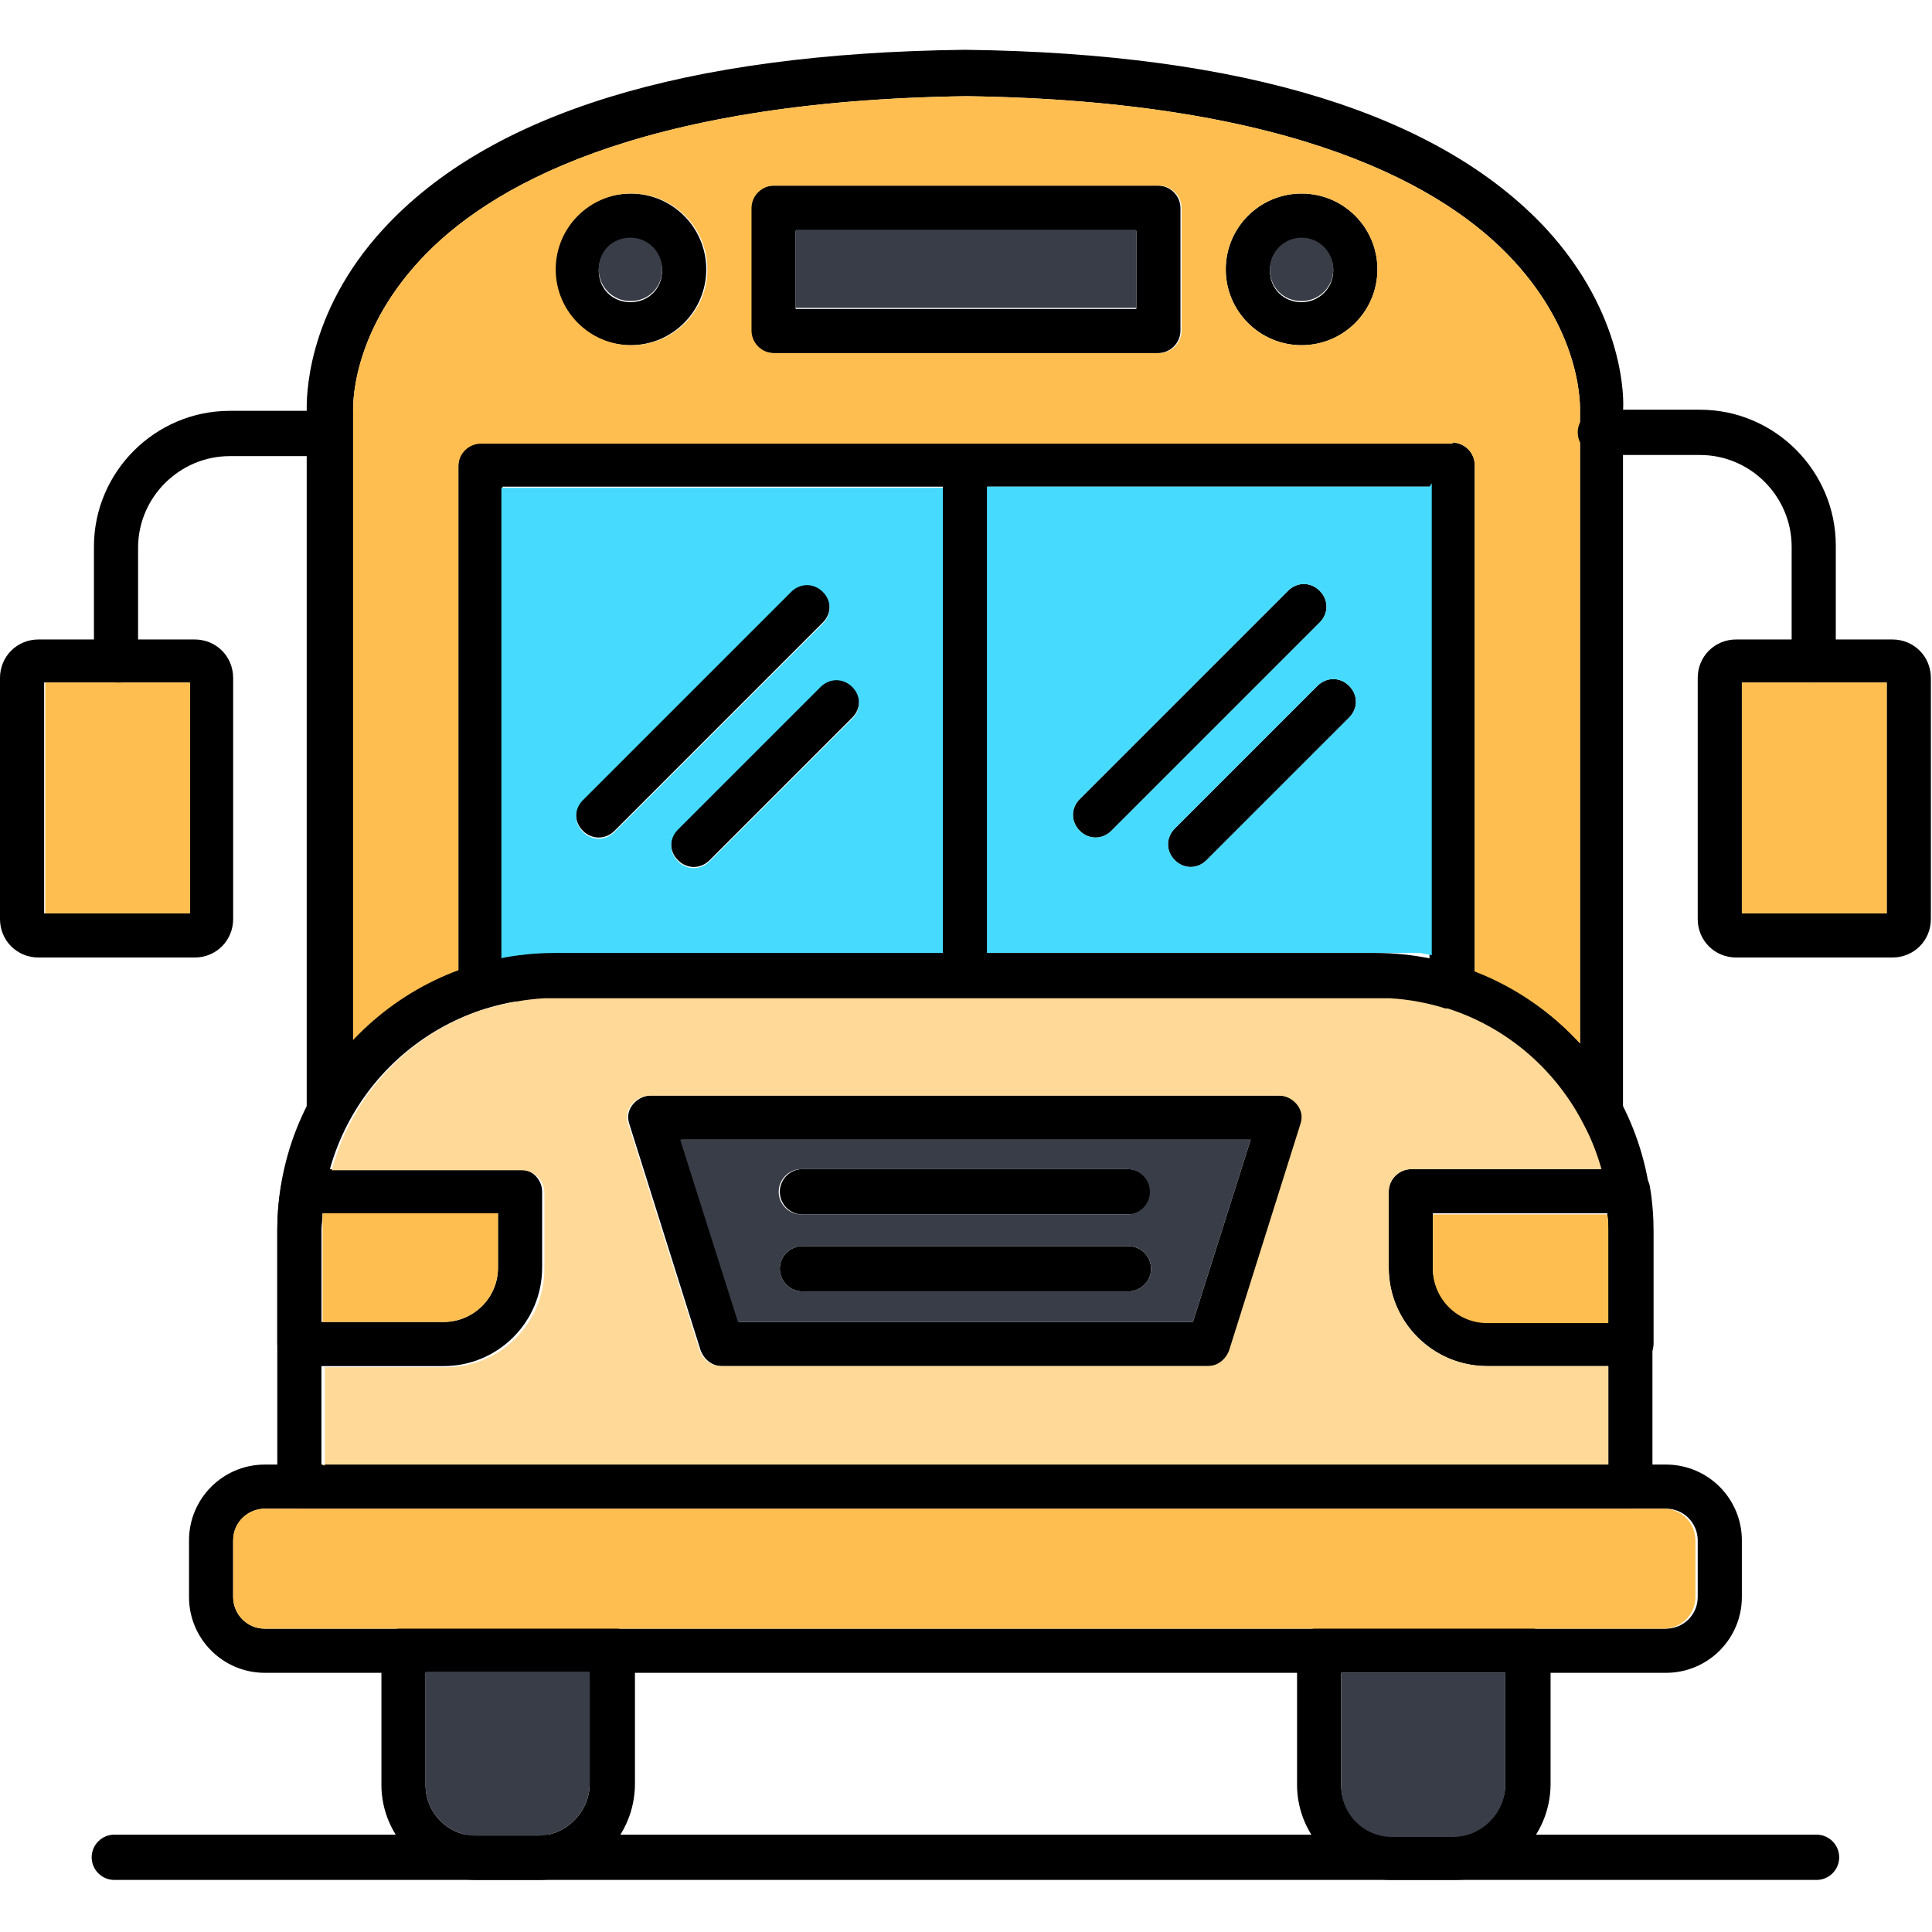
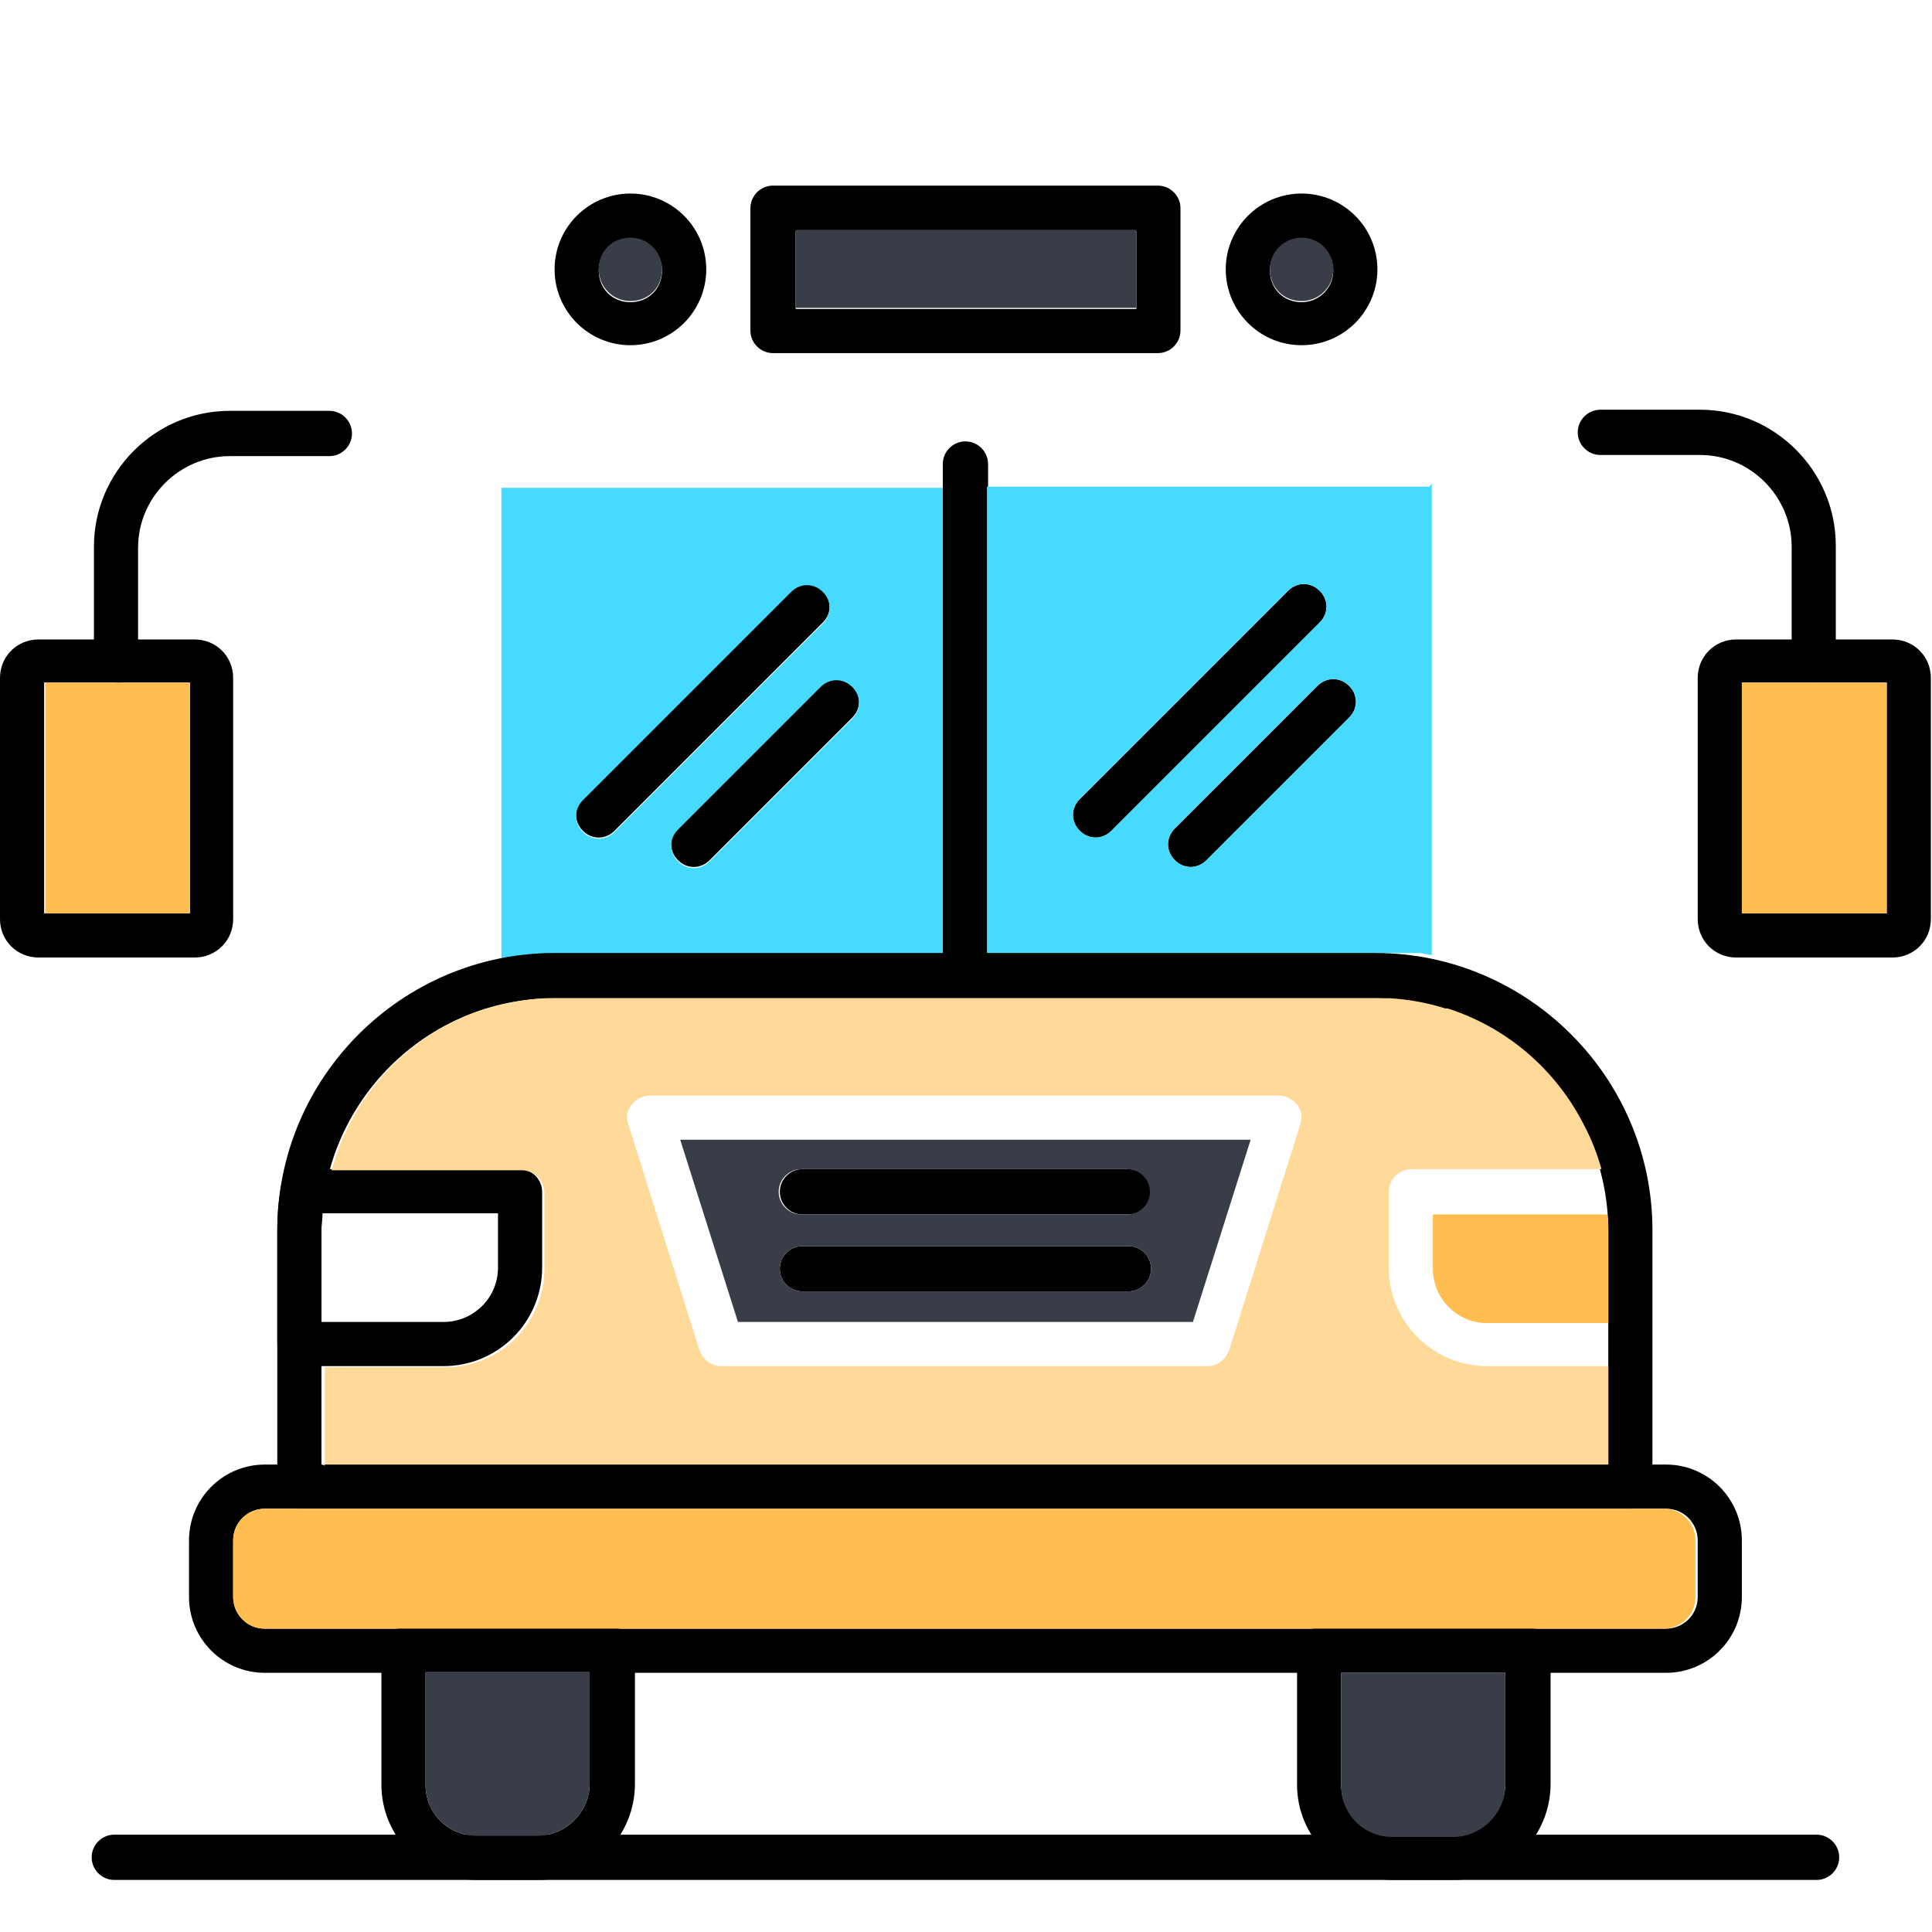
<svg xmlns="http://www.w3.org/2000/svg" clip-rule="evenodd" fill-rule="evenodd" height="512" image-rendering="optimizeQuality" shape-rendering="geometricPrecision" text-rendering="geometricPrecision" viewBox="0 0 1.707 1.707" width="512">
  <g id="Layer_x0020_1">
-     <path d="m1.415 1.002h-0c-.007 0-.014-.004-.017-.01-.026-.049-.069-.084-.12-.1l-.001-0c-.009-.003-.018-.005-.027-.007l-0-0-.001-0-.002-0-.001-0-.001-0-0-0-.002-0-0-0-.001-0-.001-0-.002-0-0-0-.001-0-.001-0-.001-0-.001-0-.001-0-.001-0-.001-0-.001-0-.001-0-0-0-.001-0-.002-0-.001-0-.001-0-0-0-.001-0-.001-0-.001-0-.001-0-.001-0-.001-0-0-0-.001-0-.002-0-.001-0h-.725l-.001 0-.002 0-.001 0-0.0 0-.002 0-.001 0-0.0 0-.001 0-.001 0-.001 0-.001 0-0.0 0-.001 0-.002 0-.001 0-0.0 0-.003 0-0.0 0-.001 0-.003 0-0.0 0-0.0 0-.001 0-.001 0-.001 0-.001 0-0.0 0-.001 0-.001 0-0.0 0-.002 0-.002 0-.001 0-0.0 0-.001 0-.001 0-.001 0-.001 0-.001 0-.001 0-0.0 0-.001 0-.001 0-.001 0-.002 0-.001 0-.001 0-.001 0-.001 0-.001 0-.002 0-.001 0-.003.001-.001 0c-.002.001-.004.001-.006.002l-0.0 0-0.0 0c-.051.016-.094.051-.12.1-.004.008-.013.012-.022.01-.009-.002-.015-.01-.015-.019 0-.12 0-.214 0-.308 0-.094 0-.189 0-.308-0-.009-.002-.085.068-.161.094-.102.266-.155.513-.158 0-0.0 0-0.0.001 0 .247.003.419.057.513.158.07.076.069.152.068.161v.618c0.0.011-.009.02-.02.02zm-1.01-.144-0-.447c0-.011.009-.02.02-.02h.858c.011 0 .02.009.02.02v.448c.035.013.067.035.093.063v-.557c0-0.0 0-.001 0-.001 0-.003.003-.067-.059-.134-.059-.064-.191-.141-.483-.145-.292.004-.424.081-.483.145-.062.067-.059.131-.059.134 0.0 0.0 0.0.001 0.0.001 0 .12-0.0.214-0.0.309-0.0.078-0.0.156-0.0.248.026-.028.058-.049.093-.063zm.858-.011v-.417h-.819v.417l.001-0.0.001-0.0.001-0.0 0-0.0 0-0.0.001-0.0.001-0.0.001-0.0 0-0.0.001-0.0.001-0.0.001-0.0.001-0.0 0-0.0.001-0.0.002-0.0 0-0.0 0-0.0.002-0.0.001-0.0 0-0.0.002-0.0.001-0.0 0-0.0.001-0.0.001-0.0.001-0.0 0-0.0 0-0.0.002-0.0 0-0.0 0-0.0.003-0.0 0-0.0.001-0.0.002-0.0 0-0.0 0-0.0 0-0.0.002-0.0.001-0.0 0-0.0 0-0.0.001-0.0.001-0.0.001-0h0l.001-0.0.002-0.0 0-0.0.003-0.0 0-0h0l.001-0.0.002-0h.725l.002 0.0.001 0h0l.001 0.0.001 0.0.002 0.0 0.0 0.0 0.0 0.0.003 0.0 0.0 0.0 0.0 0.0 0.0 0.0.003 0.0 0.0 0.0.001 0.0.002 0.0 0.0 0.0 0.0 0.0.001 0.0.001 0.0.001 0.0.001 0.0 0.0 0.0.001 0.0.001 0.0.001 0.0.001 0h0l.001 0.0.001 0.0.001 0.0.001 0.0 0.0 0.0 0.0 0.0.001 0.0.001 0.0.001 0.0 0.0 0.0 0.0 0.0.001 0.0.001 0.0.001 0.0.001 0.0.001 0.0.001 0.0.001 0.0.001 0.0.001 0c.003.001.007.001.01.002z" />
    <path d="m.853.881c-.011 0-.02-.009-.02-.02v-.451c0-.011.009-.02.02-.02.011 0 .02.009.02.02v.451c0 .011-.009.02-.02.02z" />
    <path d="m1.023.312h-.34c-.011 0-.02-.009-.02-.02v-.108c0-.011.009-.02.02-.02h.34c.011 0 .02.009.02.02v.108c0 .011-.009.02-.02.02zm-.32-.039h.301v-.069h-.301z" />
    <path d="m.557.305c-.037 0-.067-.03-.067-.067s.03-.067.067-.067.067.03.067.067c0 .037-.03.067-.067.067zm0-.094c-.015 0-.028.012-.028.028s.012.028.028.028.028-.012.028-.028c0-.015-.012-.028-.028-.028z" />
    <path d="m1.15.305c-.037 0-.067-.03-.067-.067s.03-.067.067-.067.067.03.067.067c0 .037-.03.067-.067.067zm0-.094c-.015 0-.028.012-.028.028s.012.028.028.028c.015 0 .028-.012.028-.028 0-.015-.012-.028-.028-.028z" />
    <path d="m1.672.846h-.138c-.019 0-.034-.015-.034-.034v-.213c0-.019.015-.034.034-.034h.138c.019 0 .034.015.034.034v.213c0 .019-.015.034-.034.034zm-.133-.039h.128v-.204h-.128z" />
    <path d="m.529.74c-.005 0-.01-.002-.014-.006-.008-.008-.008-.02 0-.028l.184-.184c.008-.008.02-.008.028 0 .008.008.008.02 0 .028l-.184.184c-.004.004-.009.006-.014.006z" />
    <path d="m.613.766c-.005 0-.01-.002-.014-.006-.008-.008-.008-.02 0-.028l.126-.126c.008-.008.02-.008.028 0 .008.008.008.02 0 .028l-.126.126c-.004.004-.009.006-.014.006z" />
    <path d="m.968.74c-.005 0-.01-.002-.014-.006-.008-.008-.008-.02 0-.028l.184-.184c.008-.008.02-.008.028 0 .008.008.008.02 0 .028l-.184.184c-.004.004-.009.006-.014.006z" />
    <path d="m1.052.766c-.005 0-.01-.002-.014-.006-.008-.008-.008-.02 0-.028l.126-.126c.008-.008.02-.008.028 0 .008.008.008.02 0 .028l-.126.126c-.004.004-.009.006-.014.006z" />
    <g fill="#393d48">
      <path d="m.529.238c0 .015.012.028.028.028s.028-.012.028-.028c0-.015-.012-.028-.028-.028s-.028.012-.028.028z" />
      <path d="m.703.203v.069h.301v-.069z" />
      <path d="m1.15.21c-.015 0-.028.012-.028.028s.012.028.028.028c.015 0 .028-.012.028-.028 0-.015-.012-.028-.028-.028z" />
    </g>
    <path d="m1.539.603v.204h.128v-.204h-.064z" fill="#ffbe4f" />
    <path d="m.699.523c.008-.008.02-.008.028 0 .008.008.008.02 0 .028l-.184.184c-.004.004-.009.006-.014.006-.005 0-.01-.002-.014-.006-.008-.008-.008-.02 0-.028zm.134.32v-.412h-.39v.417c.01-.002.02-.003.03-.004.006-0.0.011-.001.017-.001h.343zm-.234-.11.126-.126c.008-.008.02-.008.028 0 .008.008.008.02 0 .028l-.126.126c-.004.004-.009.006-.014.006-.005 0-.01-.002-.014-.006-.008-.008-.008-.02 0-.028z" fill="#46daff" />
-     <path d="m1.283.391c.011 0 .02.009.02.02v.448c.035.013.067.035.093.063v-.557l0-.001c0-.003.003-.067-.059-.134-.059-.064-.191-.141-.483-.145-.292.004-.424.081-.483.145-.062.067-.059.131-.059.134l0.0.001-0.0.309-0.0.248c.026-.028.058-.049.093-.063l-0-.447c0-.011.009-.02.02-.02h.429.43zm-.066-.153c0 .037-.03.067-.067.067s-.067-.03-.067-.067.03-.067.067-.067.067.03.067.067zm-.193.074h-.34c-.011 0-.02-.009-.02-.02v-.108c0-.011.009-.02.02-.02h.34c.011 0 .02.009.02.02v.108c0 .011-.009.02-.02.02zm-.399-.074c0 .037-.03.067-.067.067s-.067-.03-.067-.067.03-.067.067-.067.067.03.067.067z" fill="#ffbe4f" />
    <path d="m1.263.43h-.391v.412h.343l.002 0.0.001 0h0l.001 0.0.001 0.0.002 0.0 0.0 0.0 0.0 0.0.003 0.0 0.0 0.0 0.0 0.0 0.0 0.0.003 0.0 0.0 0.0.001 0.0.002 0.0 0.0 0.0 0.0 0.0.001 0.0.001 0.0.001 0.0.001 0.0 0.0 0.0.001 0.0.001 0.0.001 0.0.001 0.0.001 0.0.001 0.0.001 0.0.001 0.0 0.0 0.0 0.0 0.0.001 0.0.001 0.0.001 0.0 0.0 0.0 0.0 0.0.001 0.0.001 0.0.001 0.0.001 0.0.001 0.0.001 0.0.001 0.0.001 0.0.001 0c.003.001.007.001.01.002v-.417zm-.309.276.184-.184c.008-.008.02-.008.028 0 .008.008.008.02 0 .028l-.184.184c-.004.004-.009.006-.014.006-.005 0-.01-.002-.014-.006-.008-.008-.008-.02 0-.028zm.084.026.126-.126c.008-.008.02-.008.028 0 .008.008.008.02 0 .028l-.126.126c-.004.004-.009.006-.014.006-.005 0-.01-.002-.014-.006-.008-.008-.008-.02 0-.028z" fill="#46daff" />
    <path d="m.103.603c-.011 0-.02-.009-.02-.02v-.1c0-.066.054-.12.12-.12l.088 0c.011 0 .02.009.02.02 0 .011-.009.02-.02.02h-.088c-.044 0-.081.036-.081.081v.1c0 .011-.009.02-.02.02z" />
    <path d="m.172.846h-.138c-.019 0-.034-.015-.034-.034v-.213c0-.019.015-.034.034-.034h.138c.019 0 .034.015.034.034v.213c0.0.019-.015.034-.034.034zm-.133-.039h.128v-.204h-.128z" />
    <path d="m1.603.603c-.011 0-.02-.009-.02-.02v-.1c0-.044-.036-.081-.081-.081h-.088c-.011 0-.02-.009-.02-.02 0-.011.009-.02.02-.02h.088c.066 0 .12.054.12.12v.1c0 .011-.009.02-.02.02z" />
    <path d="m.168.807v-.204h-.064-.064v.204z" fill="#ffbe4f" />
    <path d="m1.441 1.333h-1.176c-.011 0-.02-.009-.02-.02v-.226c0-.135.11-.245.245-.245h.725c.135 0 .245.11.245.245v.226c0 .011-.009.02-.02.02zm-1.157-.039h1.137v-.206c0-.114-.093-.206-.206-.206h-.725c-.114 0-.206.093-.206.206v.206z" />
    <path d="m.392 1.207h-.127c-.011 0-.02-.009-.02-.02v-.1c0-.013.001-.025.003-.037.001-.01.01-.017.019-.017h.192c.011 0 .02.009.02.02v.067c-0.0.048-.039.087-.087.087zm-.107-.039h.107c.026 0 .048-.021.048-.048v-.048h-.155c-0.0.005-.001.01-.001.015v.081h0z" />
-     <path d="m1.441 1.207h-.127c-.048 0-.087-.039-.087-.087v-.067c0-.011.009-.02.02-.02h.192c.01 0 .018.007.019.017.002.012.003.025.003.037v.1c-0.0.011-.009.02-.02.02zm-.175-.135v.048c0 .026.021.048.048.048h.107v-.081c0-.005-0-.01-.001-.015h-.155z" />
    <path d="m1.472 1.478h-1.238c-.037 0-.067-.03-.067-.067v-.05c0-.037.03-.067.067-.067h1.238c.037 0 .067.03.067.067v.05c0 .037-.03.067-.067.067zm-1.238-.145c-.015 0-.028.012-.028.028v.05c0 .015.012.028.028.028h1.238c.015 0 .028-.012.028-.028v-.05c0-.015-.012-.028-.028-.028z" />
    <path d="m.475 1.661h-.054c-.046 0-.084-.038-.084-.084v-.119c0-.011.009-.02.02-.02h.184c.011 0 .02.009.02.02v.118c-0.0.047-.038.085-.085.085zm-.099-.184v.1c0 .025.02.045.045.045h.054c.025 0 .046-.021.046-.046v-.099z" />
    <path d="m1.284 1.661h-.054c-.046 0-.084-.038-.084-.084v-.119c0-.011.009-.02.02-.02h.184c.011 0 .02.009.02.02v.118c0 .047-.038.085-.085.085zm-.099-.184v.1c0 .025.02.045.045.045h.054c.025 0 .046-.021.046-.046v-.099h-.145z" />
-     <path d="m1.068 1.207h-.43c-.009 0-.016-.006-.019-.014l-.063-.2c-.002-.006-.001-.012.003-.017.004-.005.01-.008.016-.008h.556c.006 0 .012.003.016.008.004.005.005.011.003.017l-.063.2c-.003.008-.01.014-.019.014zm-.416-.039h.402l.051-.161h-.503l.051.161z" />
    <path d="m.997 1.073h-.288c-.011 0-.02-.009-.02-.02 0-.011.009-.02.02-.02h.288c.011 0 .02.009.02.02 0 .011-.009.02-.02.02z" />
    <path d="m.997 1.141h-.288c-.011 0-.02-.009-.02-.02 0-.011.009-.02.02-.02h.288c.011 0 .02.009.02.02 0 .011-.009.02-.02.02z" />
    <path d="m1.605 1.661h-1.504c-.011 0-.02-.009-.02-.02 0-.011.009-.02.02-.02h1.504c.011 0 .02.009.02.02 0 .011-.009.02-.02.02z" />
    <path d="m1.421 1.073h-.155v.048c0 .026.021.048.048.048h.107v-.081c0-.005-0-.01-.001-.015z" fill="#ffbe4f" />
-     <path d="m.44 1.12v-.048h-.155c-0.0.002-0.0.003-0.0.005-0.0.003-0.0.007-0.0.01v.081h.107c.026 0 .048-.021.048-.048z" fill="#ffbe4f" />
    <path d="m.601 1.007.051.161h.402l.051-.161h-.503zm.088.114c0-.011.009-.02.02-.02h.288c.011 0 .02.009.02.02 0 .011-.009.02-.02.02h-.288c-.011 0-.02-.009-.02-.02zm.307-.048h-.288c-.011 0-.02-.009-.02-.02 0-.011.009-.02.02-.02h.288c.011 0 .02.009.02.02 0 .011-.009.02-.02.02z" fill="#393d48" />
    <path d="m1.441 1.333h-1.176-.031c-.015 0-.028.012-.028.028v.05c0 .015.012.028.028.028h.122c0-0.0 0-0.0 0-0h.184c0 0 0 0 0.0 0h.624c0-0.0 0-0.0 0-0h.184c0 0 0 0 0.0 0h.122c.015 0 .028-.012.028-.028v-.05c0-.015-.012-.028-.028-.028h-.031z" fill="#ffbe4f" />
    <path d="m.521 1.576v-.099h-.145v.1c0 .025.02.045.045.045h.054c.025 0 .046-.021.046-.046z" fill="#393d48" />
    <path d="m1.185 1.478v.1c0 .025.02.045.045.045h.054c.025 0 .046-.021.046-.046v-.099h-.145z" fill="#393d48" />
    <path d="m.284 1.294h1.137v-.087h-.107c-.048 0-.087-.039-.087-.087v-.067c0-.011.009-.02.02-.02h.168c-.004-.014-.009-.027-.016-.04-0-.001-.001-.001-.001-.002-.026-.049-.069-.084-.119-.1-0-0-0-0-.001-0-0-0-.001-0-.001-0-.016-.005-.032-.008-.049-.009-.004-0-.008-0-.012-0h-.362-.362c-.004 0-.007 0-.011 0-.017.001-.034.004-.05.009-0.0 0-0.0 0-.001 0-.051.016-.094.051-.12.1-0.0.001-.001.001-.001.002-.007.013-.012.027-.016.041h.168c.011 0 .02.009.02.02v.067c-0.0.048-.039.087-.087.087h-.107v.087zm.865-.301-.063.2c-.003.008-.01.014-.019.014h-.43c-.009 0-.016-.006-.019-.014l-.063-.2c-.002-.006-.001-.012.003-.017.004-.005.01-.008.016-.008h.556c.006 0 .012.003.016.008.004.005.005.011.003.017z" fill="#ffd998" />
  </g>
</svg>